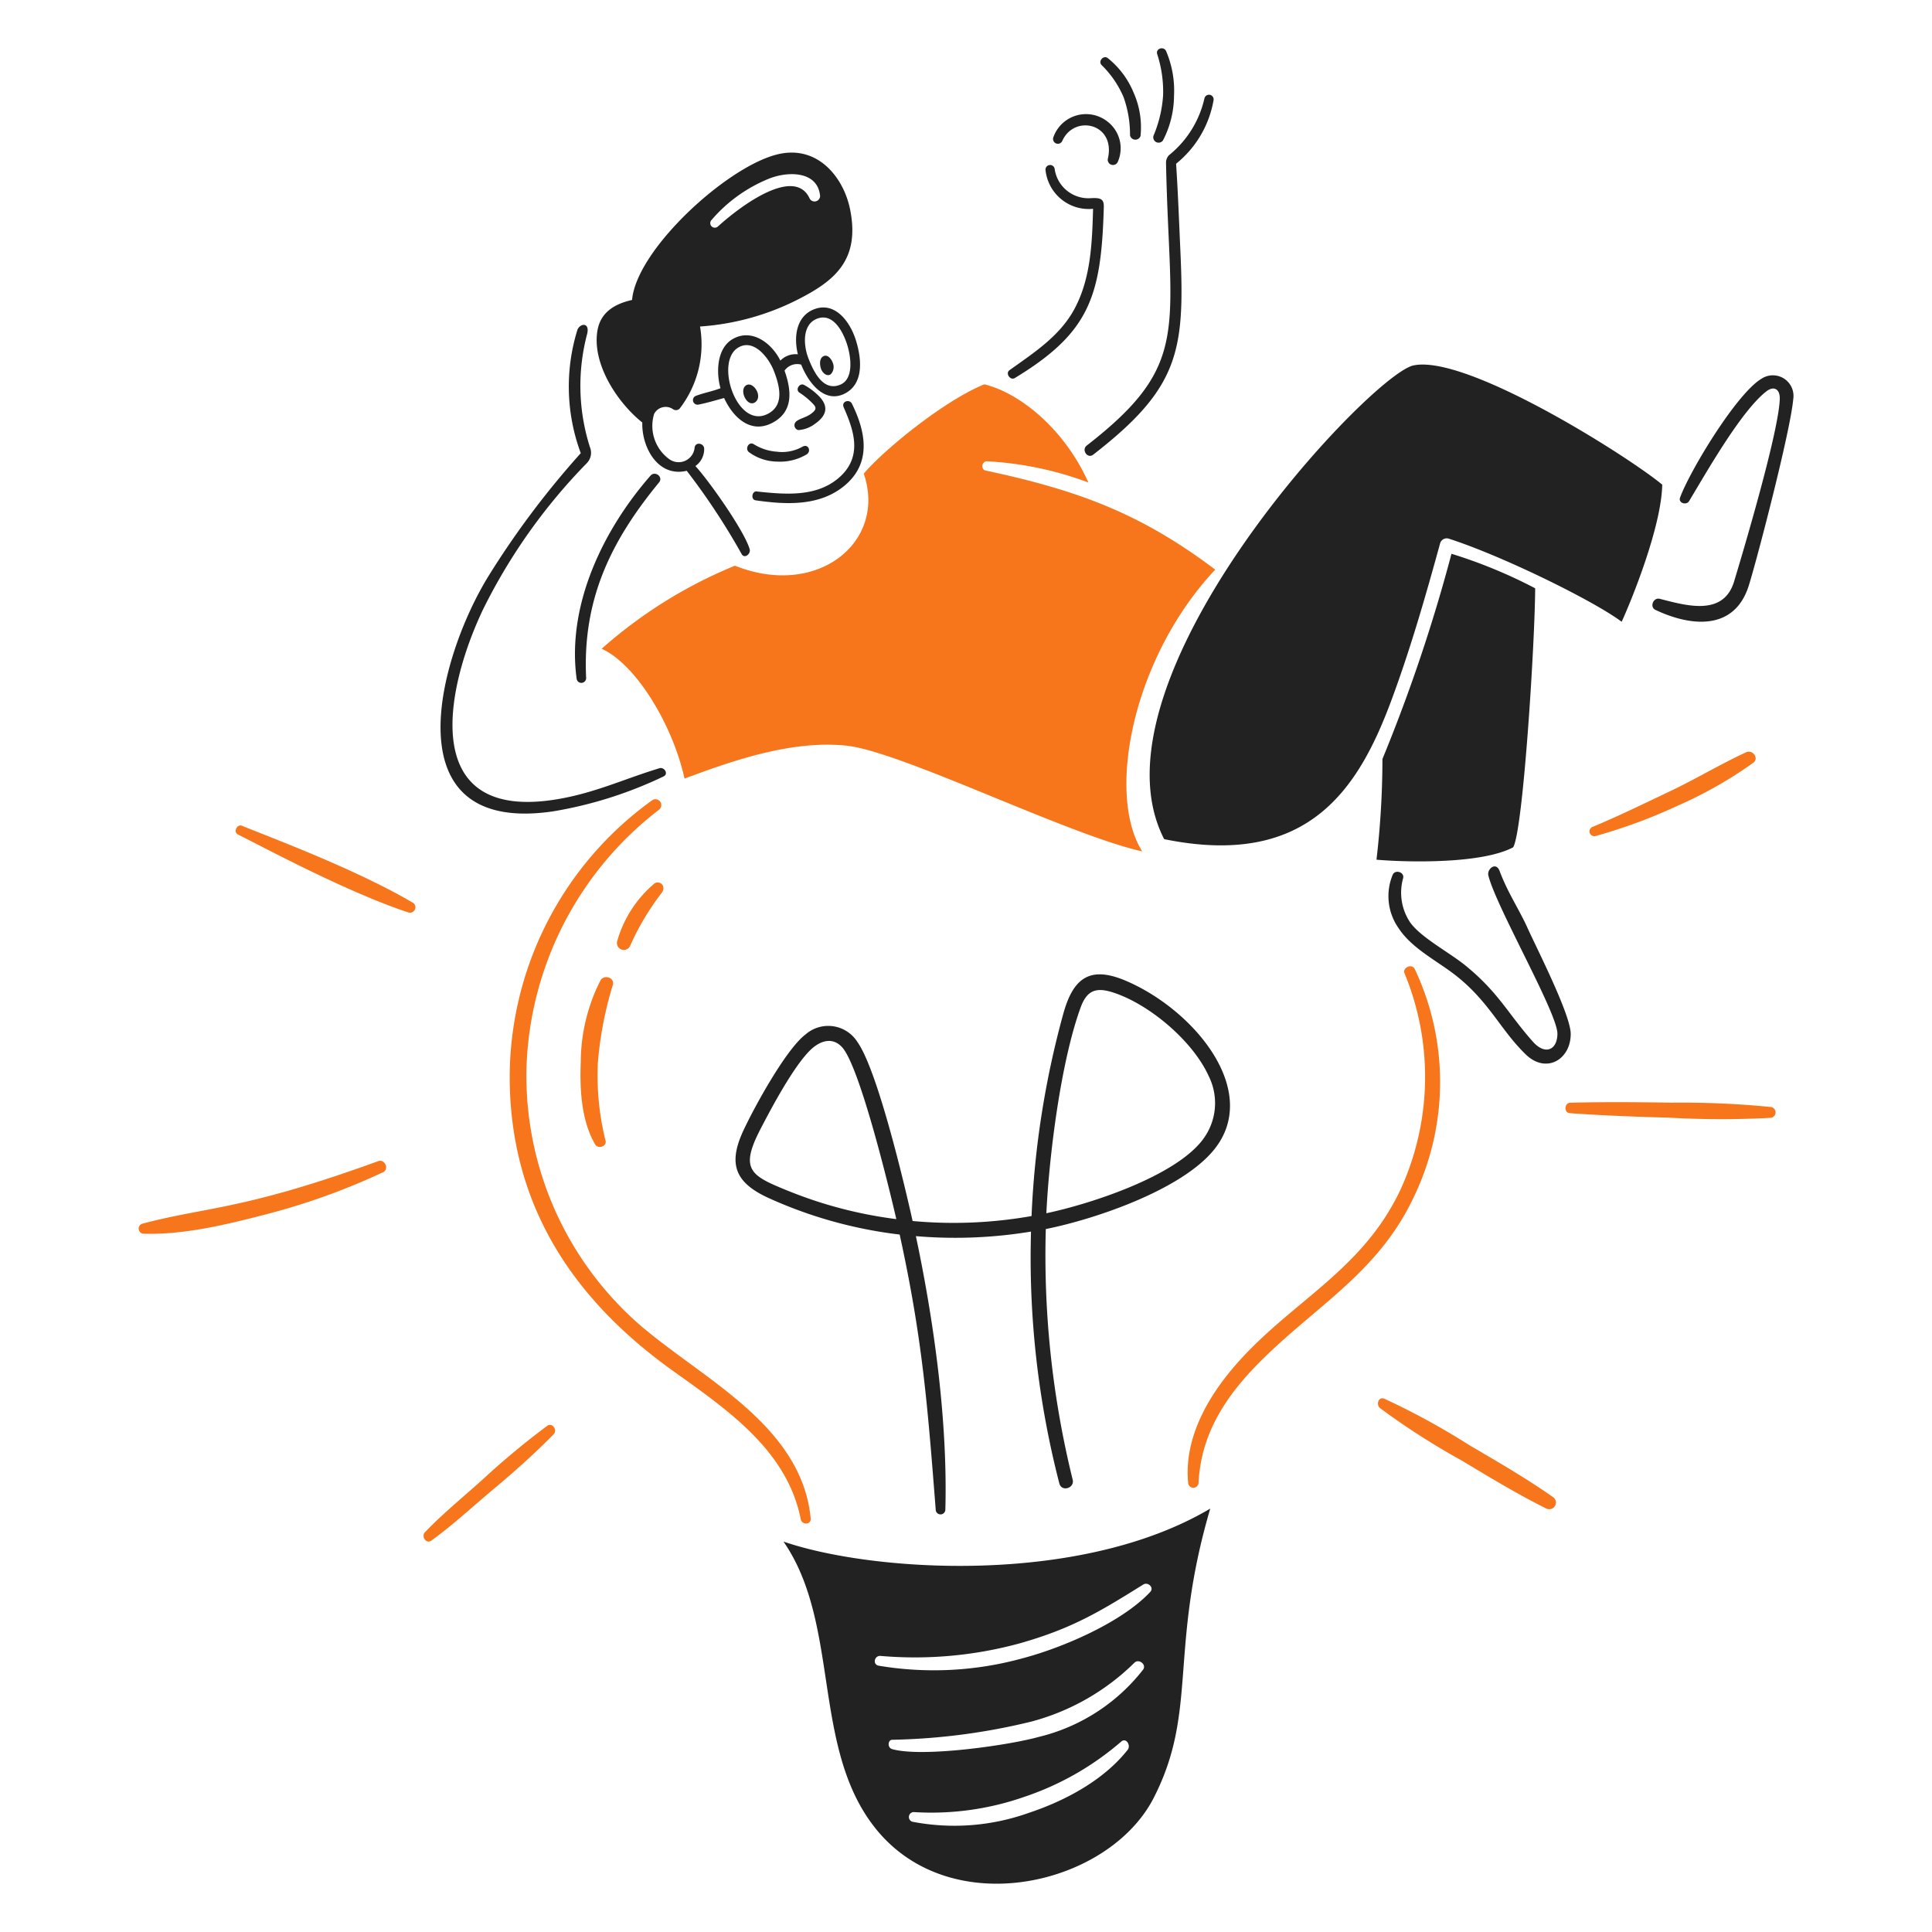
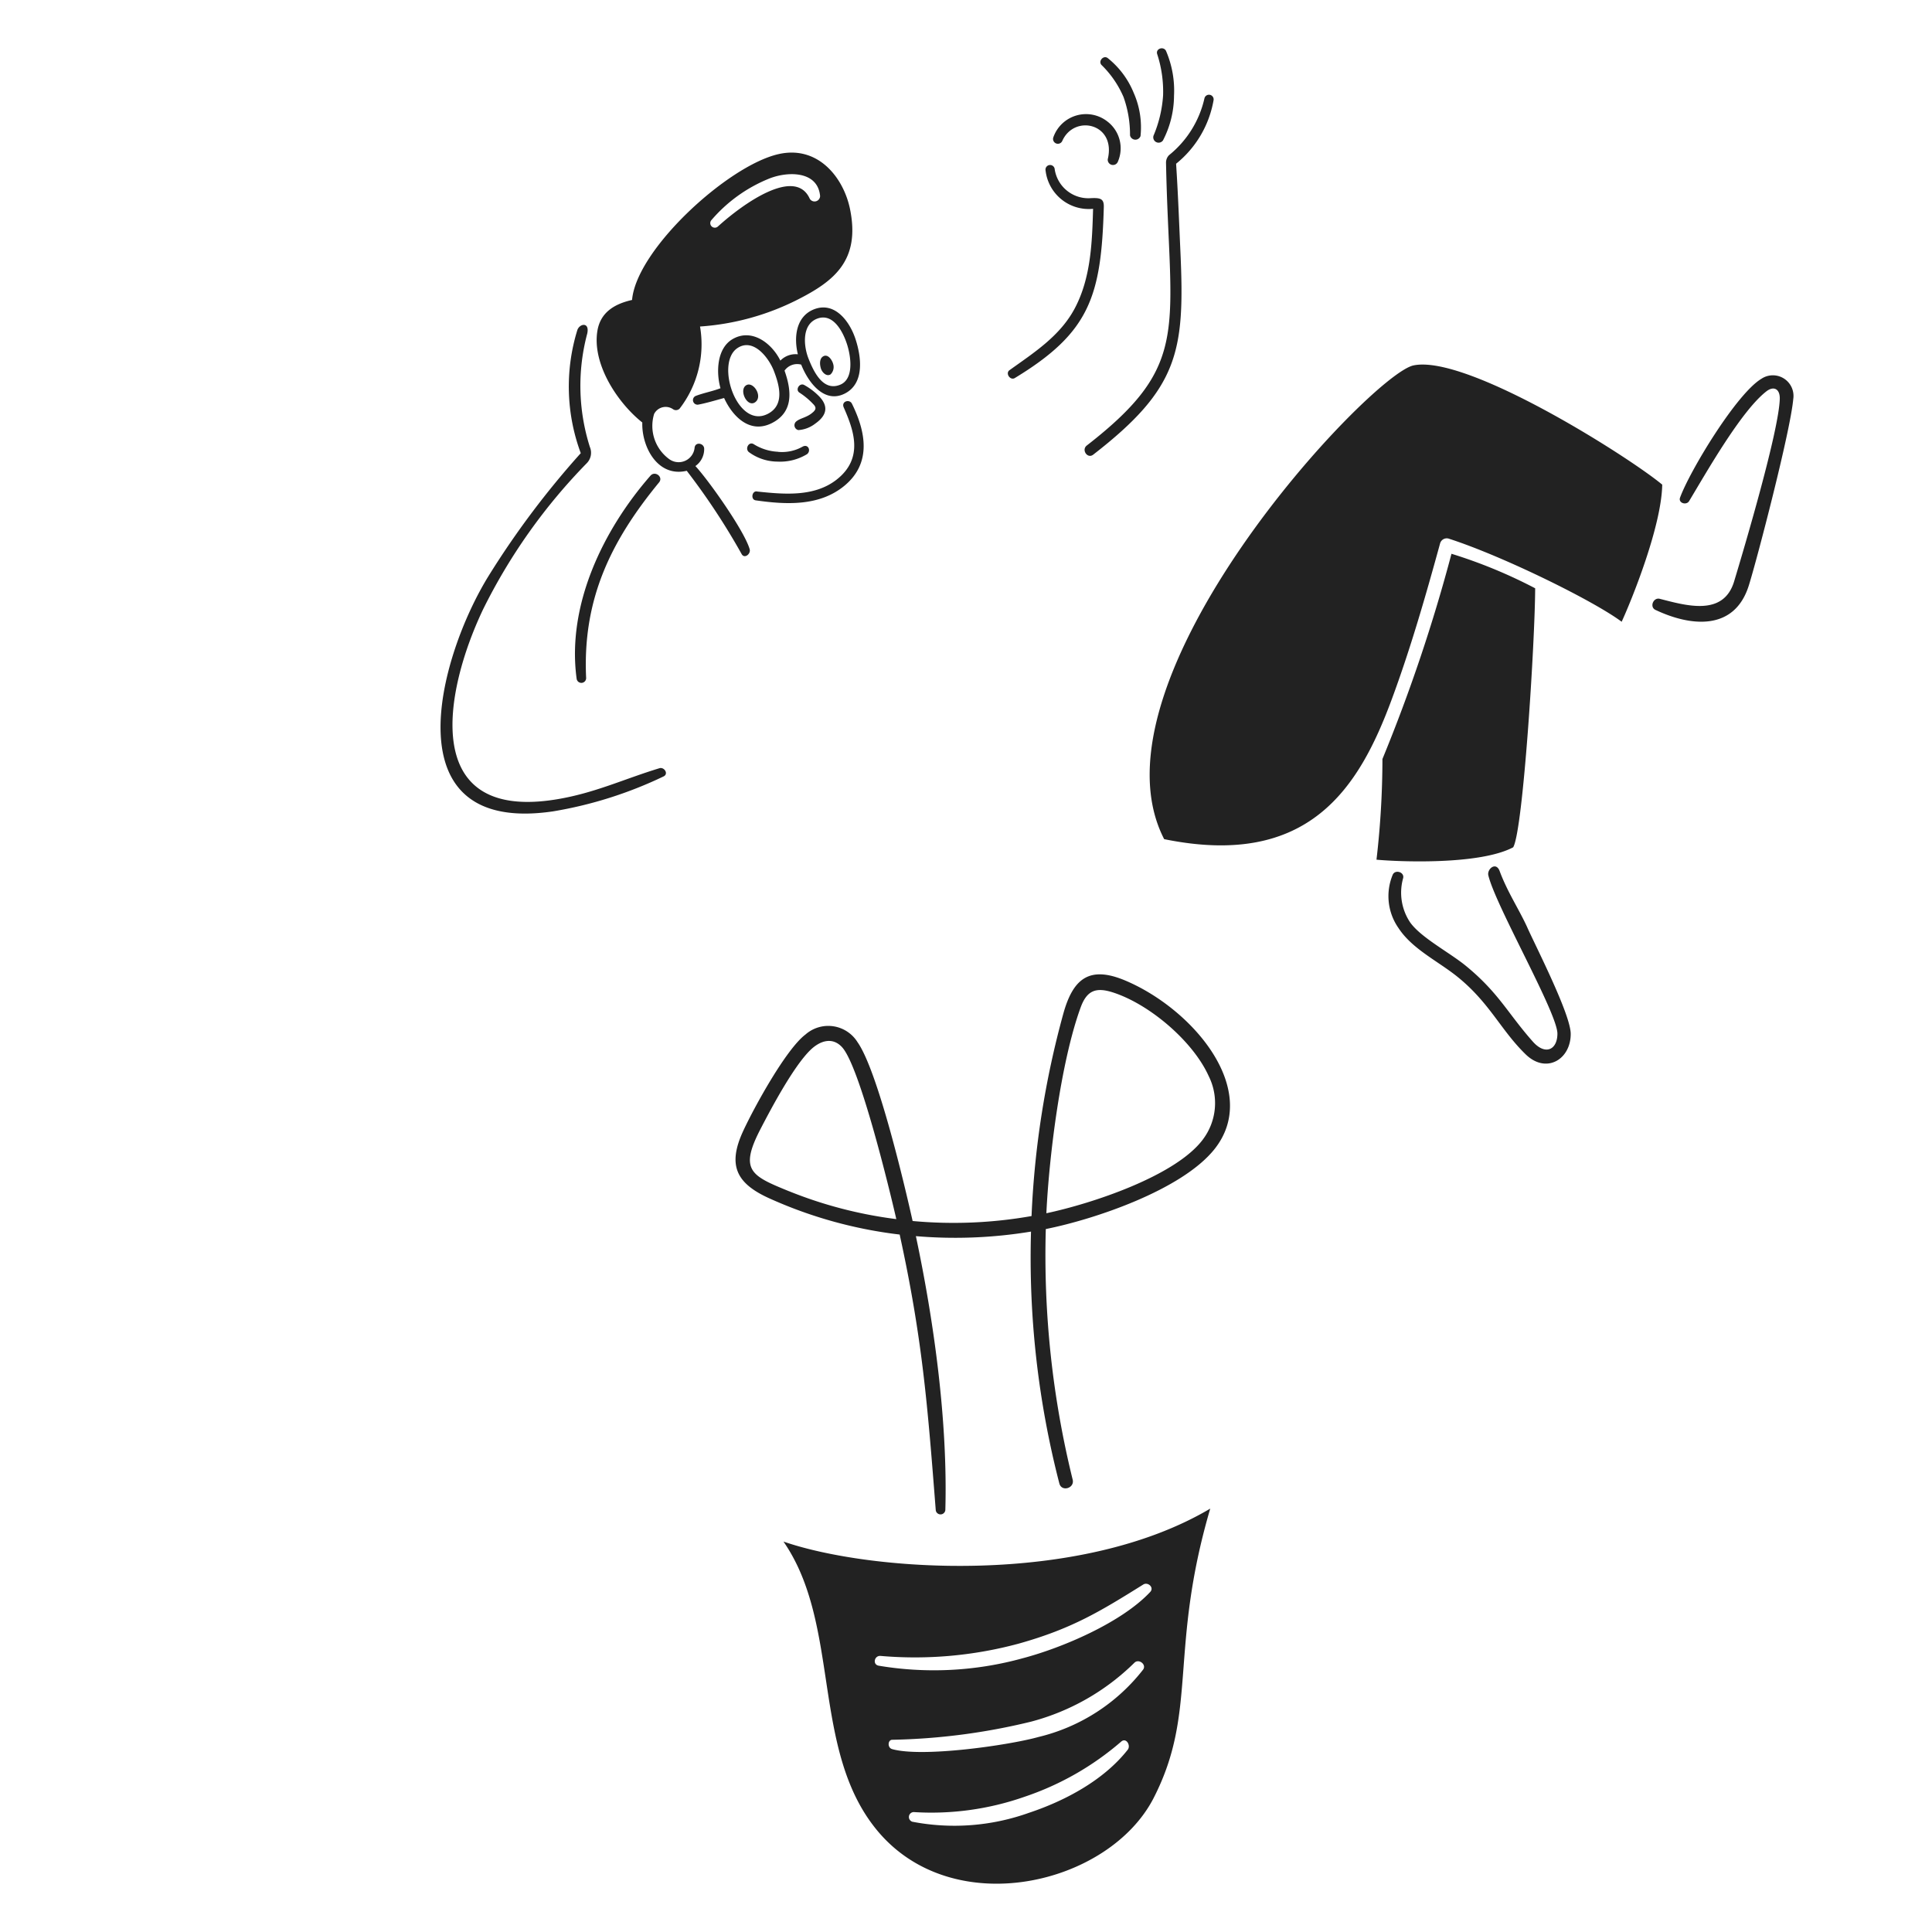
<svg xmlns="http://www.w3.org/2000/svg" viewBox="0 0 200 200">
-   <path d="M57.315 148.473c-1.97 2.008 -4.072 3.882 -6.23 5.685 -2.13 1.78 -4.18 3.7 -6.434 5.327 -0.526 0.38 -1.074 -0.435 -0.663 -0.865 1.937 -2.03 4.159 -3.8 6.225 -5.691a80.914 80.914 0 0 1 6.437 -5.329c0.519 -0.381 1.085 0.444 0.665 0.873ZM39.155 120.2c-14.036 5.11 -17.83 4.716 -24.437 6.481a0.532 0.532 0 0 0 0.166 1.036c4.229 0.117 8.632 -0.967 12.7 -2.021a69.448 69.448 0 0 0 12.087 -4.355c0.645 -0.308 0.153 -1.39 -0.516 -1.141Zm3.6 -26.739c-5.905 -3.5 -15.176 -6.934 -17.7 -7.975 -0.519 -0.214 -0.934 0.65 -0.425 0.9 2.455 1.214 11.26 5.972 17.657 8.074a0.562 0.562 0 0 0 0.472 -1.004Zm20.686 8.49c0.2 -0.776 -0.915 -1.1 -1.286 -0.451a18.834 18.834 0 0 0 -2.035 8.474c-0.113 2.779 0.057 6.036 1.489 8.493 0.3 0.511 1.215 0.211 1.083 -0.352a27.965 27.965 0 0 1 -0.8 -8.1 37.7 37.7 0 0 1 1.553 -8.069Zm4.306 -10.492a12.133 12.133 0 0 0 -3.857 5.971 0.714 0.714 0 0 0 1.332 0.5 26.991 26.991 0 0 1 3.221 -5.43c0.632 -0.766 -0.156 -1.4 -0.692 -1.046Zm-1.043 46.1A34.238 34.238 0 0 1 54.5 110.587a35.077 35.077 0 0 1 13.734 -26.775 0.605 0.605 0 0 0 -0.7 -0.984 35.357 35.357 0 0 0 -14.768 29.108c0.168 13 6.637 22.6 16.779 29.887 5.572 4 11.924 8.228 13.346 15.44 0.126 0.637 1.1 0.593 1.031 -0.085 -0.913 -9.436 -10.762 -14.216 -17.214 -19.624Zm79.739 -37.26c-0.285 -0.576 -1.291 -0.138 -1.044 0.465a28.04 28.04 0 0 1 -0.434 22.416c-4 8.476 -11.449 11.615 -17.146 18.225 -2.87 3.329 -5.242 7.536 -4.825 12.075a0.541 0.541 0 0 0 1.082 -0.017c0.277 -5.415 3.213 -9.444 6.847 -12.976 5.738 -5.578 11.911 -9 15.479 -16.667a27.389 27.389 0 0 0 0.045 -23.526Zm5.656 49.3a75.205 75.205 0 0 0 -8.793 -4.805c-0.618 -0.248 -0.877 0.618 -0.448 0.972a75.589 75.589 0 0 0 8.441 5.417c2.871 1.722 5.731 3.462 8.729 4.958a0.69 0.69 0 0 0 0.735 -1.167c-2.785 -1.952 -5.729 -3.656 -8.663 -5.374Zm31.255 -35a93.38 93.38 0 0 0 -10.339 -0.45c-3.493 -0.056 -6.985 -0.087 -10.477 0.007 -0.6 0.017 -0.659 1.035 -0.043 1.079 3.44 0.246 6.887 0.371 10.335 0.468a94.657 94.657 0 0 0 10.479 0.014 0.567 0.567 0 0 0 0.049 -1.117Zm-18.203 -28.048a55.478 55.478 0 0 0 8.484 -3.128 43.29 43.29 0 0 0 7.873 -4.469c0.618 -0.474 -0.089 -1.385 -0.745 -1.082 -2.684 1.242 -5.228 2.778 -7.9 4.047 -2.562 1.216 -5.453 2.629 -8.049 3.7a0.5 0.5 0 0 0 0.337 0.932ZM125.8 58.966c-7.778 -5.859 -14.21 -8.207 -23.77 -10.258 -0.551 -0.118 -0.388 -0.976 0.152 -0.956a35.132 35.132 0 0 1 10.488 2.2c-2.375 -5.342 -6.92 -9.223 -10.778 -10.168 -4.338 1.782 -10.585 6.974 -12.474 9.249 2.412 7.075 -4.805 12.941 -13.338 9.527a48.34 48.34 0 0 0 -13.795 8.6c3.625 1.64 7.409 8.04 8.575 13.44 5.148 -1.92 11.12 -3.982 16.738 -3.413s22.968 9.243 30.647 10.95c-3.756 -5.95 -0.986 -20.079 7.555 -29.171Z" fill="#f7761c" stroke-width="1" />
  <path d="M81.105 159.583c5.973 8.631 2.818 21.535 9.665 29.862 7.856 9.554 24.038 5.689 28.655 -3.318s1.546 -15.264 5.859 -29.956c-13.604 8.055 -35.126 6.538 -44.179 3.412Zm35.636 21.549c-2.481 3.162 -6.5 5.295 -10.244 6.537a22.922 22.922 0 0 1 -12.05 0.916 0.512 0.512 0 0 1 0.136 -1A29.132 29.132 0 0 0 106.065 186a29.745 29.745 0 0 0 10.016 -5.723c0.519 -0.424 1.001 0.423 0.66 0.855Zm1.59 -8.29a19.5 19.5 0 0 1 -10.82 6.969c-2.995 0.839 -11.976 2.148 -15.157 1.257 -0.512 -0.143 -0.457 -0.971 0.019 -0.967a65.608 65.608 0 0 0 14.339 -1.87 23.9 23.9 0 0 0 10.716 -6.1c0.452 -0.46 1.293 0.178 0.903 0.711Zm0.022 -8.814c0.471 -0.294 1.158 0.3 0.713 0.775 -2.946 3.149 -9.051 5.766 -13.2 6.86a34.522 34.522 0 0 1 -14.9 0.77c-0.667 -0.117 -0.459 -1.066 0.189 -1.013a41.169 41.169 0 0 0 14.311 -1.275c5.515 -1.545 8.457 -3.353 12.887 -6.117Zm-1.847 -62.516c-3.76 -1.59 -5.433 -0.183 -6.436 3.439a93.721 93.721 0 0 0 -3.285 20.934 46.337 46.337 0 0 1 -12.311 0.513c-0.825 -3.7 -3.617 -15.55 -5.7 -18.508a3.567 3.567 0 0 0 -5.389 -0.8c-2 1.5 -5.306 7.511 -6.459 10.009 -1.637 3.546 -0.7 5.411 2.72 6.956a45.807 45.807 0 0 0 13.488 3.745c2.367 10.814 2.893 17.759 3.736 28.548a0.5 0.5 0 0 0 0.991 -0.025c0.257 -9.145 -1.164 -19.469 -3.049 -28.358a48.2 48.2 0 0 0 11.918 -0.471 93.379 93.379 0 0 0 2.934 26.075c0.236 0.9 1.6 0.492 1.378 -0.4a96.916 96.916 0 0 1 -2.781 -25.938c5.042 -1.006 14.043 -4.034 17.431 -8.233 4.908 -6.091 -2.126 -14.498 -9.186 -17.486Zm-34.837 21.8c-3.9 -1.591 -5.161 -2.146 -2.961 -6.4 1.172 -2.265 3.415 -6.469 5.155 -8.187 0.962 -0.951 2.269 -1.445 3.305 -0.323 1.836 1.986 4.935 14.828 5.618 17.8a44.507 44.507 0 0 1 -11.117 -2.893Zm42.868 -5.373c-2.828 3.808 -11.546 6.666 -16.217 7.655 0.273 -5.81 1.471 -15.606 3.546 -21.3 0.653 -1.791 1.607 -2.129 3.4 -1.54 3.784 1.241 8.246 5.062 9.857 8.641a6.25 6.25 0 0 1 -0.586 6.541ZM84.319 32c-1.9 0.707 -2.169 2.868 -1.724 4.677a2.2 2.2 0 0 0 -1.811 0.653c-0.887 -1.8 -2.938 -3.366 -4.919 -2.242 -1.669 0.948 -1.745 3.464 -1.28 5.1 -0.79 0.314 -1.752 0.482 -2.585 0.807a0.473 0.473 0 0 0 0.275 0.893c0.826 -0.152 1.841 -0.459 2.684 -0.687 0.882 1.923 2.678 3.75 4.951 2.593s2.024 -3.392 1.305 -5.426a1.6 1.6 0 0 1 1.725 -0.623c0.681 1.732 2.319 4.058 4.465 3.02s1.753 -3.867 1.148 -5.688 -2.127 -3.858 -4.234 -3.077Zm-4.811 10.828c-3.193 1.685 -5.515 -5.257 -3.161 -6.8C78 34.94 79.6 37.06 80.118 38.414c0.582 1.51 1.112 3.505 -0.61 4.414Zm7.482 -3.008c-1.783 0.749 -2.764 -1.365 -3.288 -2.684 -0.545 -1.371 -0.7 -3.614 0.965 -4.175 1.652 -0.555 2.652 1.5 3.04 2.753 0.404 1.302 0.674 3.521 -0.717 4.106Zm-8.766 1.78c-0.83 0.7 -1.784 -1.216 -0.983 -1.714 0.713 -0.447 1.724 1.089 0.983 1.714Zm8.025 -3.921a1.068 1.068 0 0 1 -0.263 1.072c-0.42 0.276 -0.879 -0.2 -1.005 -0.6 -0.153 -0.491 -0.125 -1.026 0.2 -1.239 0.506 -0.341 0.957 0.349 1.068 0.763Zm-2.092 5c0.268 -0.252 0.361 -0.437 0.123 -0.744a7.712 7.712 0 0 0 -1.536 -1.3c-0.438 -0.308 0.038 -1.032 0.5 -0.784a6.72 6.72 0 0 1 1.421 1.047c1.139 1.081 0.99 2.067 -0.271 2.955a3.192 3.192 0 0 1 -1.748 0.669 0.511 0.511 0 0 1 -0.2 -0.909c0.402 -0.335 1.139 -0.403 1.711 -0.942Zm-3.625 4.095a4.326 4.326 0 0 0 2.537 -0.529c0.606 -0.336 0.913 0.429 0.478 0.767a5.351 5.351 0 0 1 -3.073 0.773 5.032 5.032 0 0 1 -2.958 -0.989c-0.406 -0.339 -0.018 -1.1 0.484 -0.831a5.161 5.161 0 0 0 2.532 0.801Zm-2.187 4.105c2.764 0.288 5.921 0.6 8.258 -1.226 2.854 -2.234 1.761 -5.141 0.738 -7.479 -0.277 -0.635 0.6 -0.887 0.848 -0.387 1.446 2.929 2.047 6.145 -0.756 8.482 -2.592 2.161 -6.068 1.975 -9.212 1.526 -0.521 -0.082 -0.393 -0.978 0.124 -0.924ZM104.5 38.323c2.566 -1.84 5.254 -3.548 6.772 -6.426 1.659 -3.142 1.784 -6.8 1.883 -10.281a4.5 4.5 0 0 1 -4.916 -3.953 0.478 0.478 0 0 1 0.934 -0.208 3.526 3.526 0 0 0 3.663 3.063c1.068 -0.062 1.455 0.038 1.43 0.916 -0.261 9.238 -1.449 12.988 -9.211 17.7 -0.475 0.288 -1.003 -0.488 -0.555 -0.811Zm9.533 -31.591c-0.38 -0.4 0.2 -1.049 0.633 -0.723a8.869 8.869 0 0 1 2.693 3.6 8.809 8.809 0 0 1 0.708 4.476 0.567 0.567 0 0 1 -1.088 -0.075 11.571 11.571 0 0 0 -0.67 -3.961 10.3 10.3 0 0 0 -2.274 -3.317Zm5.361 7.355a12.834 12.834 0 0 0 1.009 -4.214 12.534 12.534 0 0 0 -0.617 -4.293c-0.153 -0.54 0.633 -0.811 0.91 -0.332a10.415 10.415 0 0 1 0.838 4.667 10.165 10.165 0 0 1 -1.143 4.621 0.554 0.554 0 0 1 -0.991 -0.449Zm1.614 1.984a10.524 10.524 0 0 0 3.673 -5.877 0.482 0.482 0 0 1 0.949 0.168 10.827 10.827 0 0 1 -3.881 6.588c0.2 3.035 0.311 6.08 0.448 9.118 0.462 10.3 -0.155 14.121 -9.031 21 -0.591 0.458 -1.245 -0.5 -0.66 -0.951 10.919 -8.485 8.541 -12.007 8.2 -29.261a1.1 1.1 0 0 1 0.304 -0.785ZM68.226 49.939C63.2 56.054 60.3 62.07 60.675 70.156a0.494 0.494 0 0 1 -0.98 0.12c-1.046 -7.622 2.742 -15.427 7.641 -21.033 0.476 -0.543 1.355 0.13 0.89 0.696Zm0.5 30.42a42.6 42.6 0 0 1 -11.461 3.631c-16.933 2.5 -11.917 -15.955 -6.644 -24.439a90.123 90.123 0 0 1 9.5 -12.639 19.82 19.82 0 0 1 -0.357 -12.736c0.218 -0.678 1.294 -0.887 1.028 0.351a20.925 20.925 0 0 0 0.27 11.741 1.538 1.538 0 0 1 -0.3 1.662 59.049 59.049 0 0 0 -10.743 15.129c-4.06 8.511 -6.575 22.012 7.581 19.691 3.967 -0.65 6.964 -2.1 10.669 -3.225 0.48 -0.147 0.957 0.556 0.454 0.834Zm89.4 15.7c0.994 2.186 4.466 8.987 4.474 10.963 0.011 2.657 -2.54 4.187 -4.66 2.127 -2.575 -2.5 -3.69 -5.278 -6.989 -7.971 -2.043 -1.668 -4.74 -2.9 -6.186 -5.117a5.764 5.764 0 0 1 -0.6 -5.489c0.242 -0.6 1.243 -0.3 1.088 0.332a5.534 5.534 0 0 0 0.737 4.6c1.151 1.587 4.061 3.092 5.759 4.483 3.415 2.8 4.33 4.912 6.935 7.847 1.284 1.446 2.534 0.847 2.539 -0.829 0.006 -2.135 -6.392 -13.222 -7.15 -16.385 -0.157 -0.656 0.793 -1.462 1.168 -0.45 0.817 2.199 2.005 3.945 2.886 5.884Zm27.511 -54.745c-0.3 3.376 -3.8 16.774 -4.606 19.313 -1.489 4.712 -6.009 4.237 -9.654 2.511 -0.644 -0.3 -0.224 -1.319 0.442 -1.149 2.738 0.7 6.6 1.854 7.7 -1.811 1.118 -3.706 4.635 -15.592 4.723 -18.893 0.026 -1.007 -0.61 -1.374 -1.386 -0.773 -2.617 2.031 -6.218 8.406 -8 11.362 -0.282 0.468 -1.142 0.2 -0.938 -0.36 1.013 -2.774 5.836 -10.749 8.418 -12.3a2.136 2.136 0 0 1 3.302 2.095Zm-43.144 47.68a90.68 90.68 0 0 0 0.616 -10.42 170.292 170.292 0 0 0 7.148 -21.247 51.13 51.13 0 0 1 8.663 3.573c-0.022 5.594 -1.248 25.1 -2.277 26.812 -3.479 1.851 -11.875 1.496 -14.15 1.282Zm29.58 -38.824c-0.071 4.337 -3.2 12.033 -4.2 14.194 -2.868 -2.153 -12.3 -6.8 -17.886 -8.6a0.714 0.714 0 0 0 -0.9 0.458c-1.493 5.439 -3.053 10.877 -5.011 16.168 -3.392 9.166 -8.559 17.542 -23.562 14.478 -8.455 -16.425 21.365 -48.113 25.811 -49.041 5.553 -1.161 22.335 9.499 25.748 12.343Zm-94.468 6.681c-0.562 -1.94 -4.322 -7.222 -5.618 -8.606a2.135 2.135 0 0 0 0.908 -1.833c-0.05 -0.533 -0.88 -0.694 -0.987 -0.1a1.66 1.66 0 0 1 -2.621 1.224 4.254 4.254 0 0 1 -1.573 -4.684 1.342 1.342 0 0 1 1.977 -0.477 0.537 0.537 0 0 0 0.656 -0.065 10.89 10.89 0 0 0 2.12 -8.509 26.241 26.241 0 0 0 10.054 -2.759c3.765 -1.905 6.571 -4.032 5.471 -9.407 -0.658 -3.21 -3.285 -6.645 -7.45 -5.669 -5.252 1.231 -14.666 9.874 -15.111 15.086 -1.78 0.4 -3.259 1.255 -3.584 3.173 -0.583 3.445 2.08 7.477 4.644 9.511 -0.079 2.515 1.588 5.712 4.6 5a70.829 70.829 0 0 1 5.685 8.623c0.294 0.522 0.971 -0.018 0.829 -0.508Zm-3.949 -34.077a15.5 15.5 0 0 1 5.855 -4.24c1.92 -0.812 5.137 -0.913 5.386 1.758a0.576 0.576 0 0 1 -1.07 0.283c-1.483 -3.315 -6.815 0.43 -9.511 2.873a0.472 0.472 0 0 1 -0.66 -0.674Zm35.373 -8.522a3.584 3.584 0 0 1 5.648 -1.643 3.485 3.485 0 0 1 1.041 4.137 0.544 0.544 0 0 1 -1.043 -0.267c0.893 -3.719 -3.493 -4.688 -4.723 -1.859a0.5 0.5 0 0 1 -0.923 -0.368Z" fill="#222222" stroke-width="1" />
</svg>